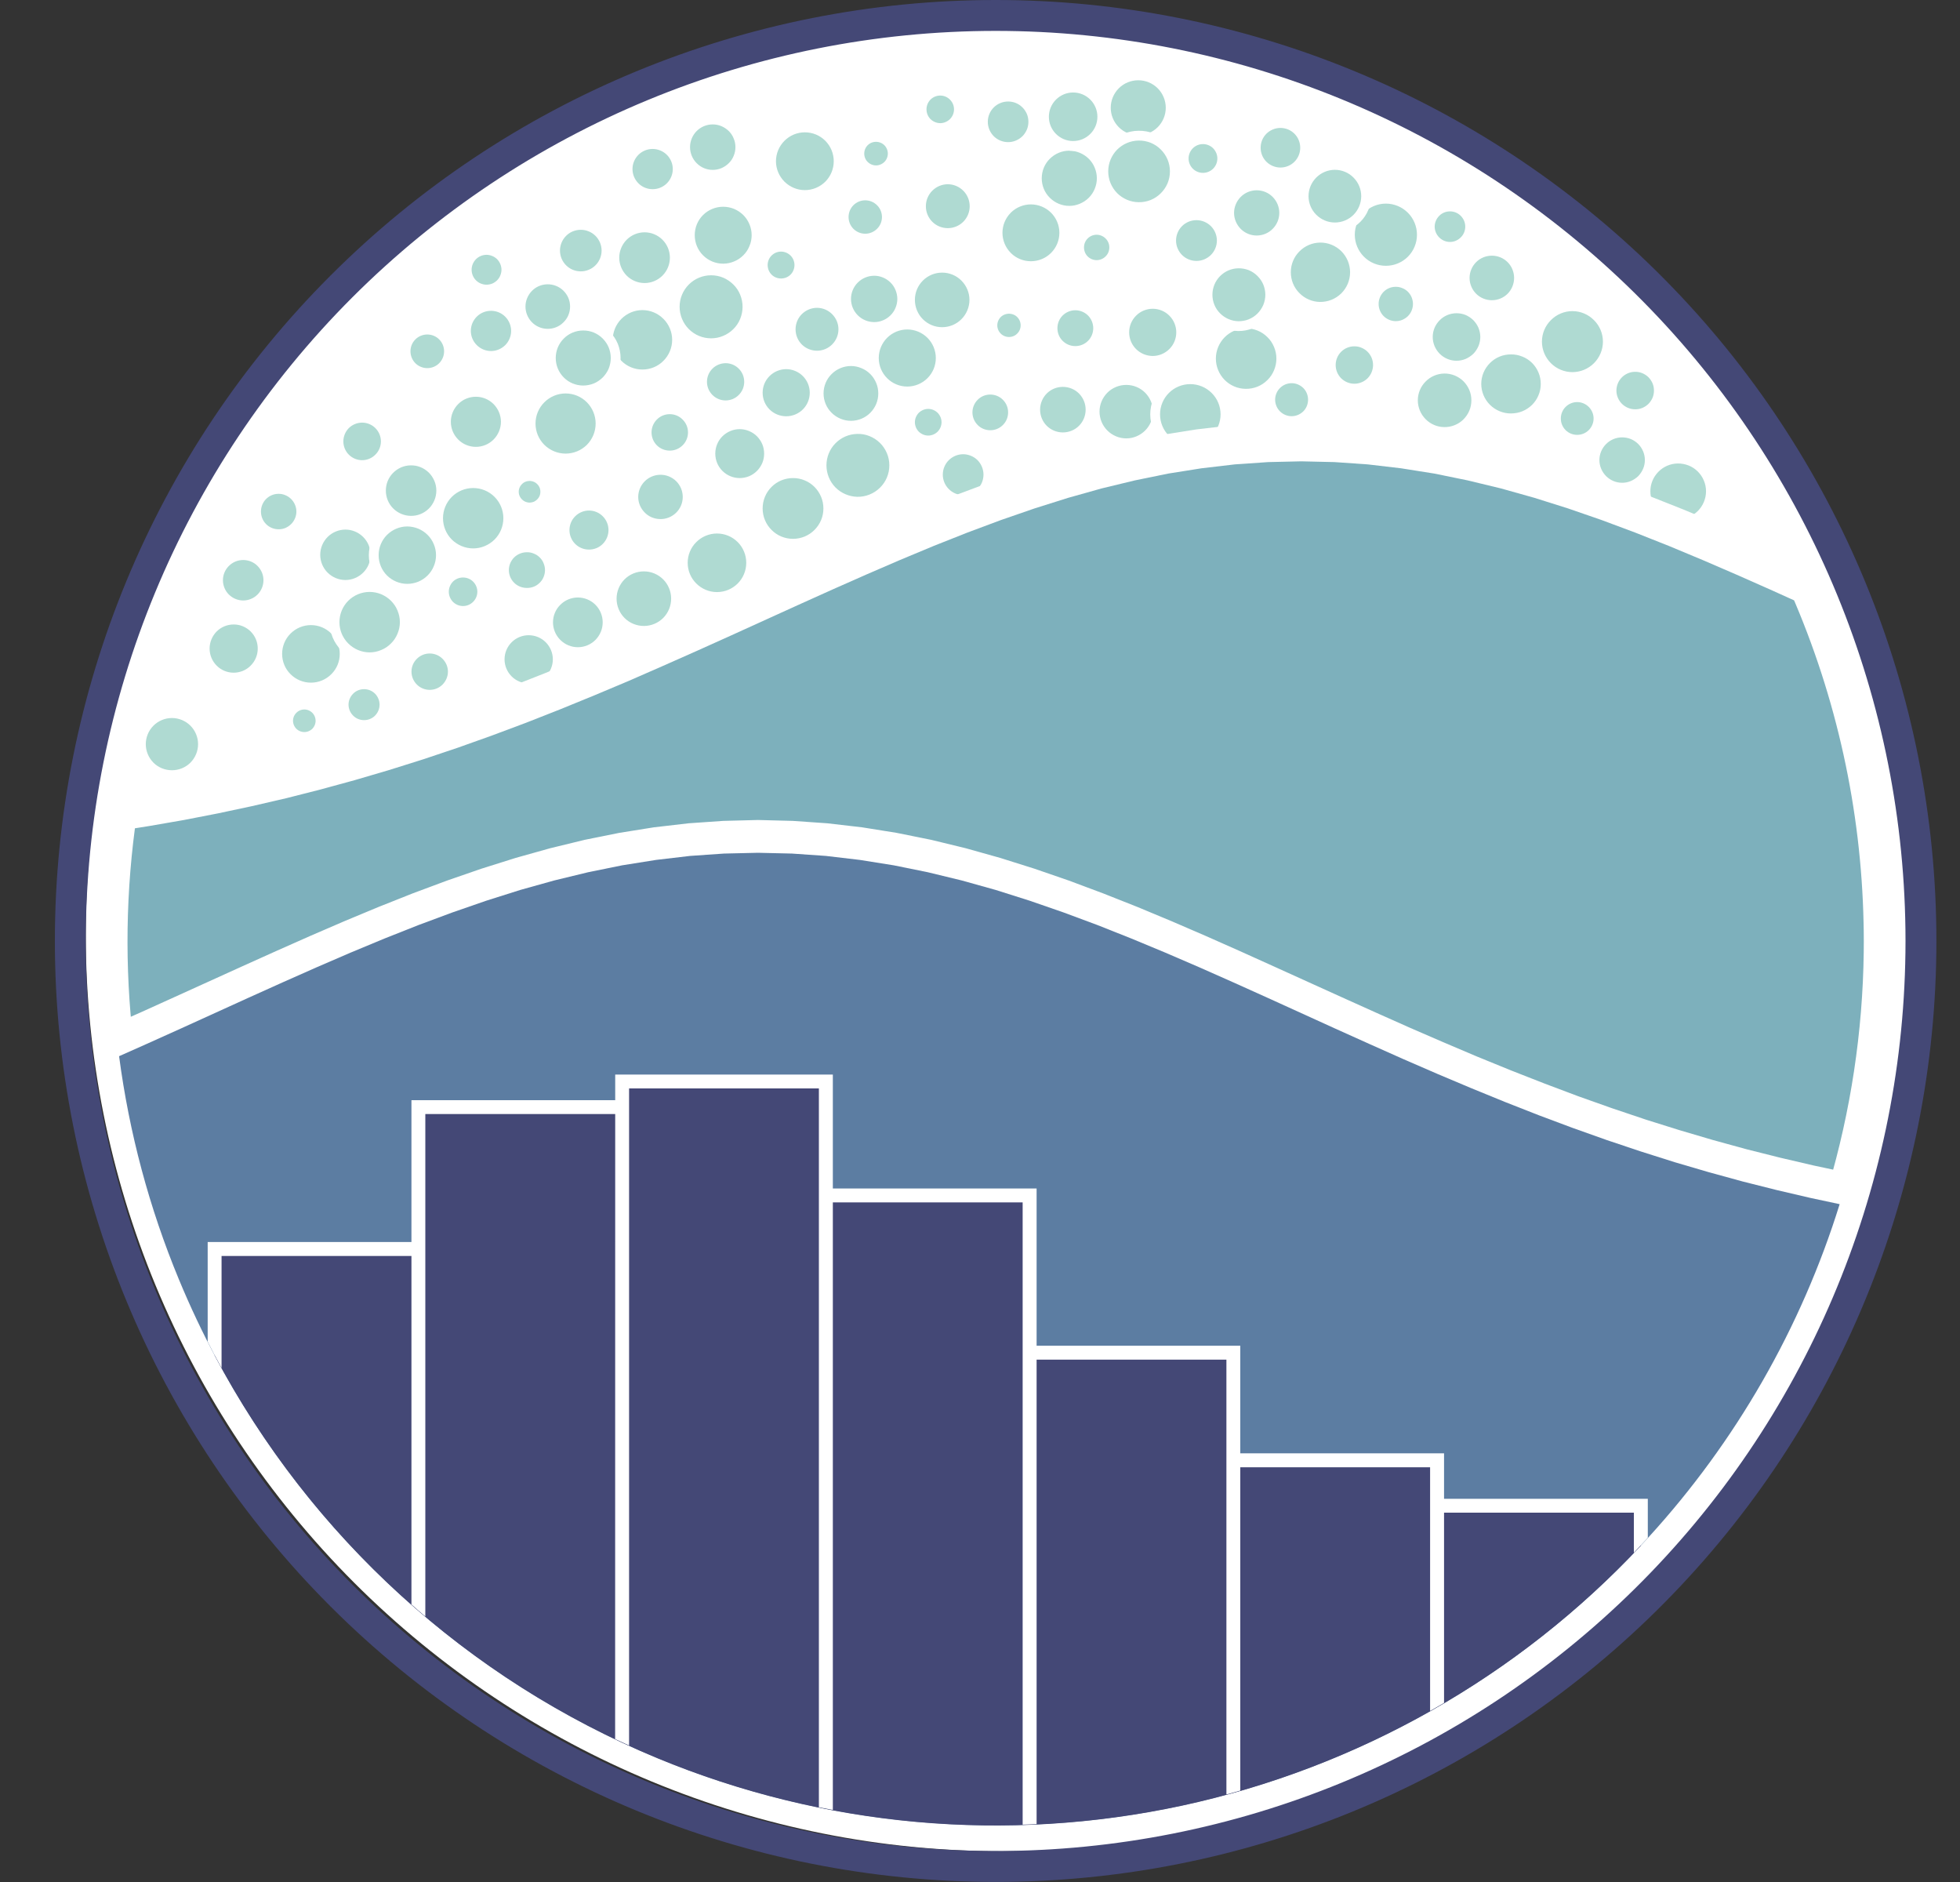
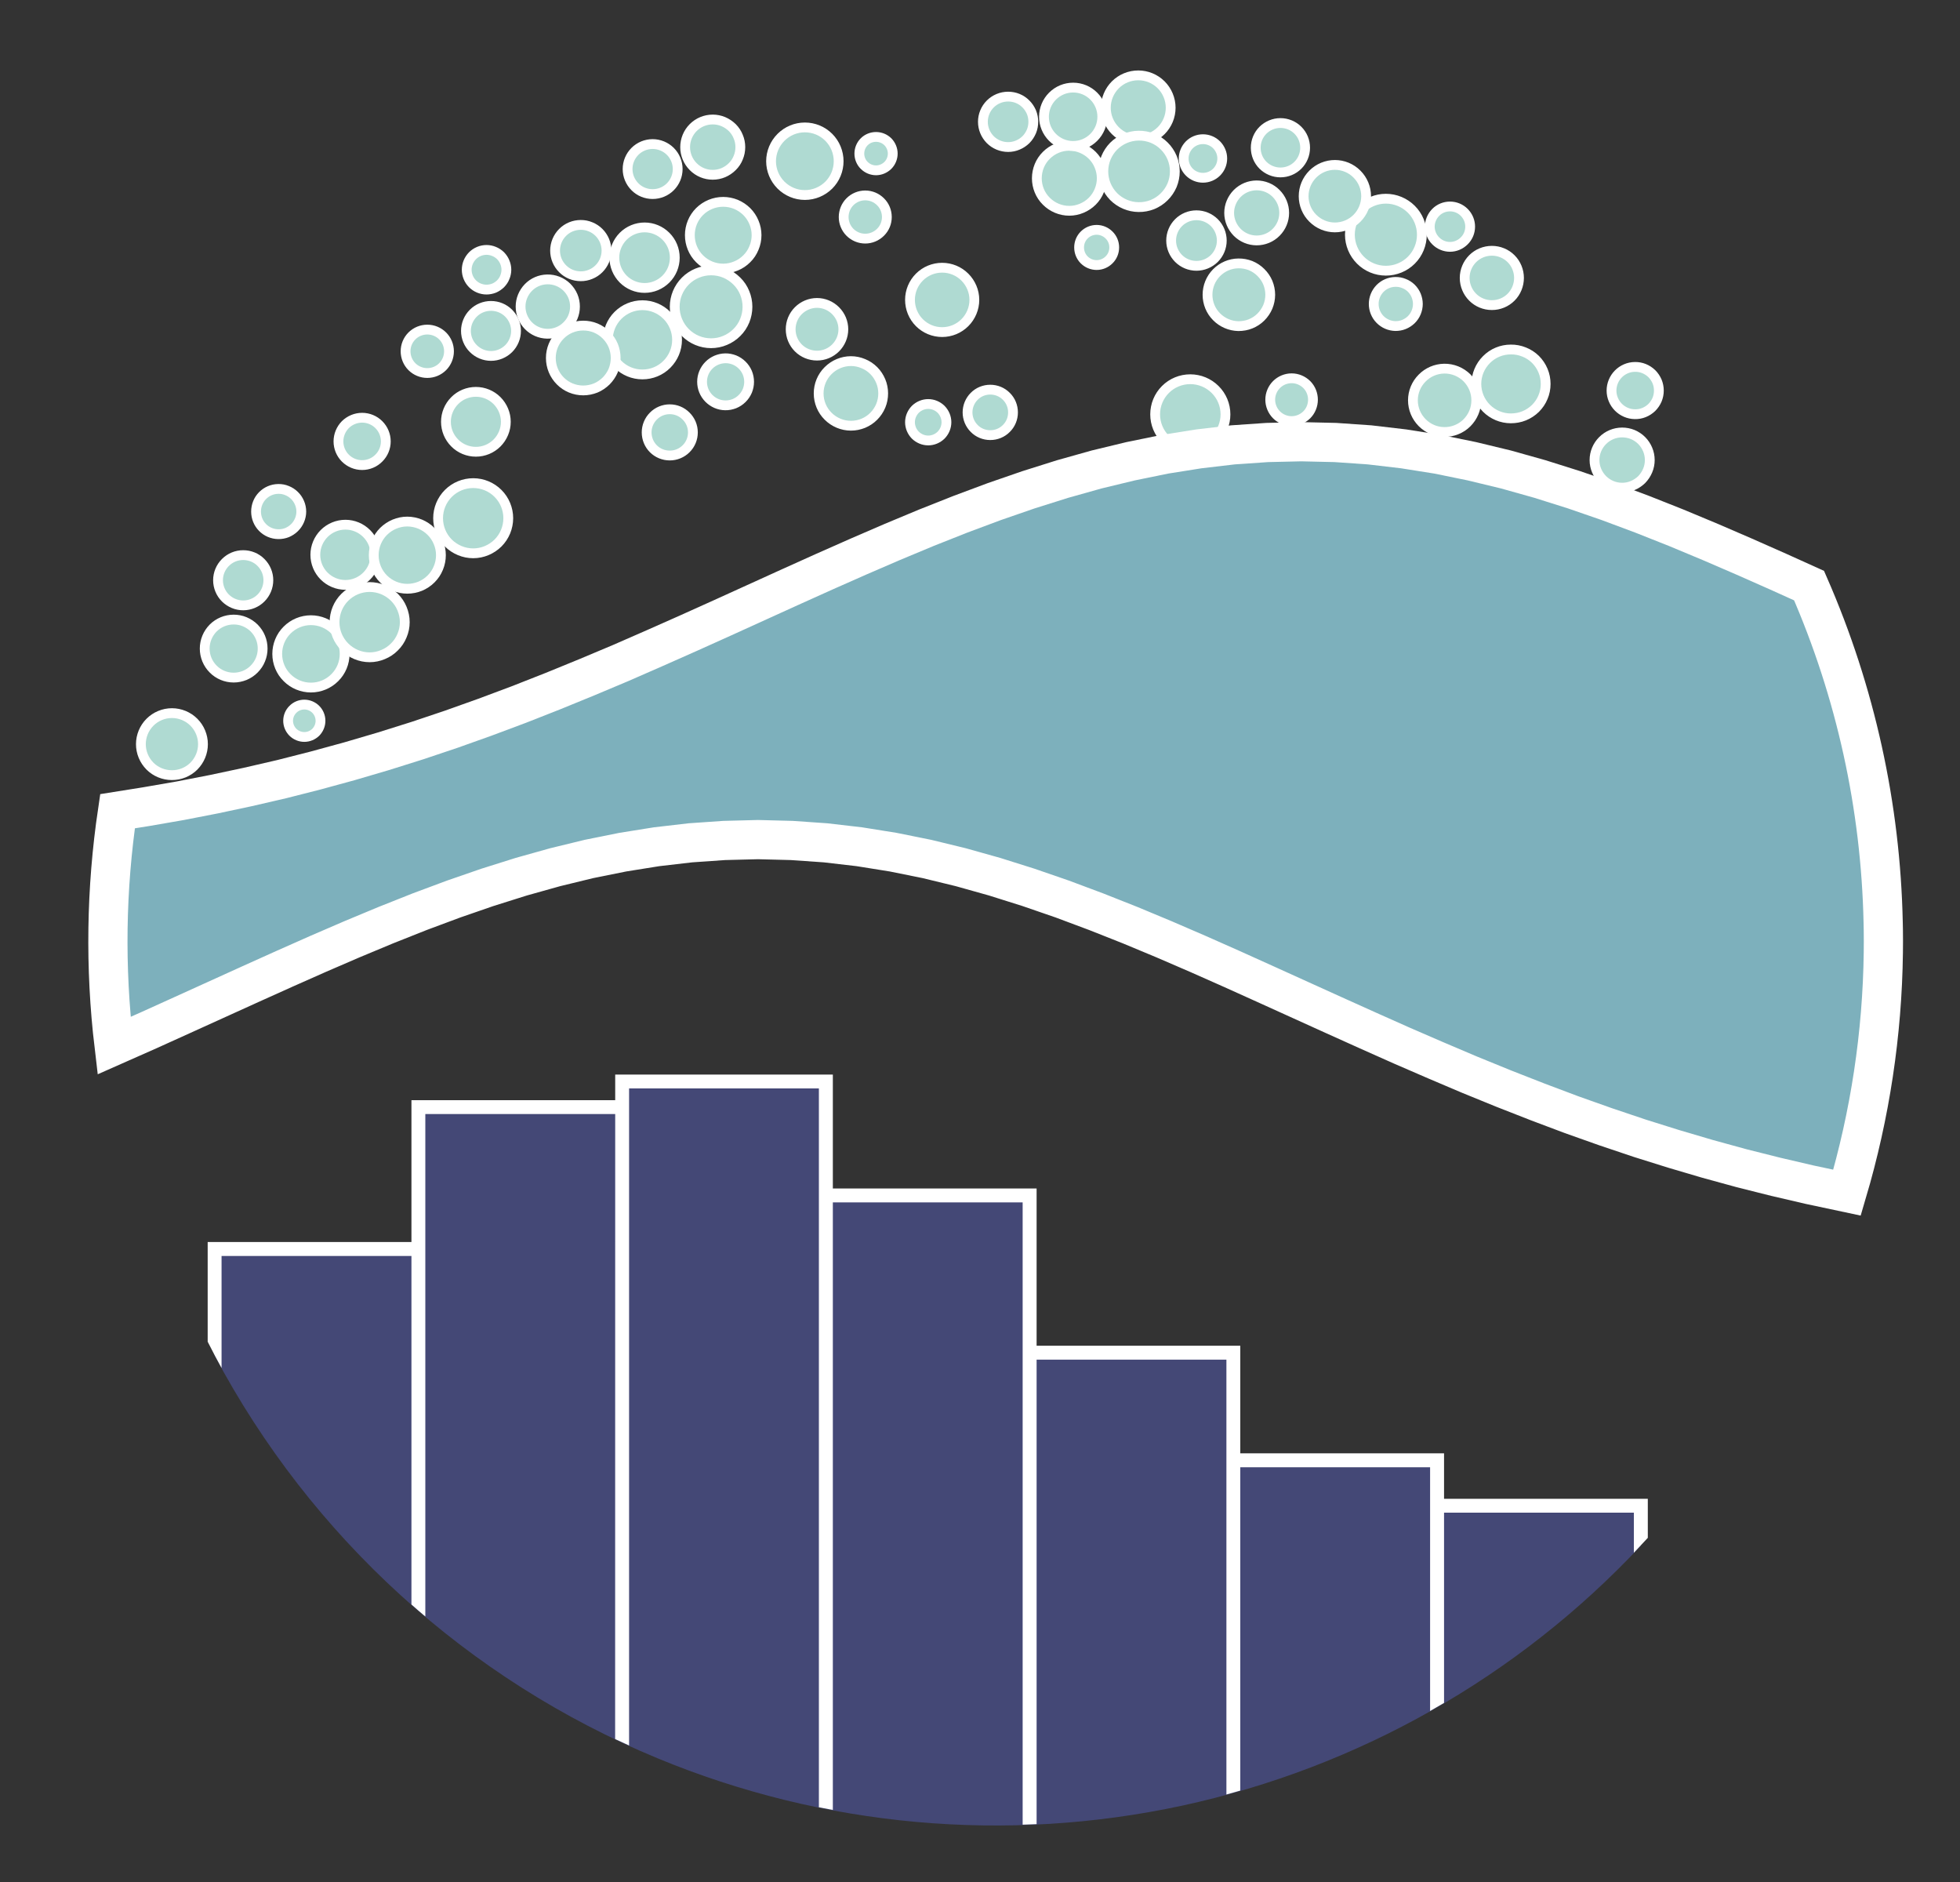
<svg xmlns="http://www.w3.org/2000/svg" width="25" height="24" viewBox="0 0 25 24" fill="none">
  <rect x="0" y="0" width="25" height="24" fill="#333333" stroke="none" />
  <g clip-path="url(#clip0_6773_6719)">
-     <path d="M12.785 0.227C9.684 0.227 6.711 1.458 4.518 3.651C2.326 5.843 1.094 8.817 1.094 11.917C1.094 15.018 2.326 17.991 4.518 20.184C6.711 22.376 9.684 23.608 12.785 23.608C15.859 23.608 18.81 22.396 20.998 20.236C23.186 18.076 24.435 15.14 24.474 12.066L24.475 11.917L24.474 11.769C24.435 8.694 23.186 5.759 20.998 3.598C18.81 1.438 15.859 0.227 12.785 0.227Z" fill="white" />
-     <path d="M10.115 6.934C10.174 6.934 10.233 6.922 10.287 6.9C10.342 6.877 10.392 6.844 10.433 6.802C10.475 6.76 10.508 6.711 10.531 6.656C10.554 6.602 10.565 6.543 10.565 6.484C10.565 6.425 10.554 6.366 10.531 6.312C10.508 6.257 10.475 6.207 10.433 6.165C10.392 6.124 10.342 6.09 10.287 6.068C10.233 6.045 10.174 6.034 10.115 6.034C9.995 6.034 9.881 6.081 9.797 6.165C9.712 6.25 9.665 6.364 9.665 6.484C9.665 6.603 9.712 6.718 9.797 6.802C9.881 6.887 9.995 6.934 10.115 6.934ZM9.145 7.613C9.261 7.613 9.372 7.567 9.454 7.485C9.535 7.404 9.581 7.293 9.581 7.177C9.581 7.061 9.535 6.95 9.454 6.869C9.372 6.787 9.261 6.741 9.145 6.741C9.03 6.741 8.919 6.787 8.837 6.869C8.755 6.95 8.709 7.061 8.709 7.177C8.709 7.293 8.755 7.404 8.837 7.485C8.919 7.567 9.03 7.613 9.145 7.613ZM8.213 8.045C8.321 8.045 8.426 8.002 8.503 7.925C8.58 7.848 8.623 7.743 8.623 7.634C8.623 7.526 8.58 7.421 8.503 7.344C8.426 7.267 8.321 7.224 8.213 7.224C8.104 7.224 7.999 7.267 7.922 7.344C7.845 7.421 7.802 7.526 7.802 7.634C7.802 7.743 7.845 7.848 7.922 7.925C7.999 8.002 8.104 8.045 8.213 8.045ZM10.933 6.398C10.995 6.399 11.056 6.388 11.113 6.365C11.171 6.342 11.223 6.308 11.267 6.265C11.311 6.222 11.346 6.171 11.37 6.114C11.394 6.057 11.406 5.996 11.406 5.934C11.406 5.872 11.394 5.811 11.37 5.755C11.346 5.698 11.311 5.646 11.267 5.603C11.223 5.56 11.171 5.526 11.113 5.503C11.056 5.48 10.995 5.469 10.933 5.471C10.812 5.473 10.696 5.523 10.611 5.61C10.526 5.696 10.479 5.813 10.479 5.934C10.479 6.055 10.526 6.172 10.611 6.259C10.696 6.345 10.812 6.395 10.933 6.398ZM7.513 7.071C7.595 7.071 7.675 7.039 7.733 6.98C7.791 6.922 7.824 6.842 7.824 6.76C7.824 6.677 7.791 6.598 7.733 6.54C7.675 6.481 7.595 6.448 7.513 6.448C7.43 6.448 7.351 6.481 7.292 6.54C7.234 6.598 7.201 6.677 7.201 6.76C7.201 6.842 7.234 6.922 7.292 6.98C7.351 7.039 7.43 7.071 7.513 7.071ZM6.743 8.778C6.842 8.778 6.936 8.739 7.005 8.67C7.075 8.6 7.114 8.506 7.114 8.408C7.114 8.31 7.075 8.216 7.005 8.146C6.936 8.077 6.842 8.038 6.743 8.038C6.645 8.038 6.551 8.077 6.482 8.146C6.412 8.216 6.373 8.31 6.373 8.408C6.373 8.506 6.412 8.6 6.482 8.67C6.551 8.739 6.645 8.778 6.743 8.778ZM7.214 5.847C7.333 5.847 7.446 5.8 7.53 5.717C7.613 5.633 7.66 5.52 7.66 5.401C7.66 5.283 7.613 5.17 7.53 5.086C7.446 5.002 7.333 4.955 7.214 4.955C7.096 4.955 6.983 5.002 6.899 5.086C6.815 5.17 6.768 5.283 6.768 5.401C6.768 5.52 6.815 5.633 6.899 5.717C6.983 5.8 7.096 5.847 7.214 5.847ZM8.418 6.682C8.464 6.683 8.509 6.675 8.552 6.658C8.595 6.641 8.634 6.616 8.667 6.584C8.7 6.552 8.726 6.513 8.744 6.471C8.762 6.429 8.771 6.383 8.771 6.337C8.771 6.291 8.762 6.246 8.744 6.203C8.726 6.161 8.7 6.122 8.667 6.09C8.634 6.058 8.595 6.033 8.552 6.016C8.509 5.999 8.464 5.991 8.418 5.992C8.327 5.994 8.241 6.031 8.178 6.095C8.114 6.16 8.078 6.247 8.078 6.337C8.078 6.428 8.114 6.514 8.178 6.579C8.241 6.644 8.327 6.68 8.418 6.682ZM14.366 5.653C14.473 5.653 14.575 5.61 14.651 5.534C14.726 5.459 14.769 5.356 14.769 5.249C14.769 5.142 14.726 5.04 14.651 4.964C14.575 4.888 14.473 4.846 14.366 4.846C14.259 4.846 14.156 4.888 14.08 4.964C14.005 5.04 13.962 5.142 13.962 5.249C13.962 5.356 14.005 5.459 14.08 5.534C14.156 5.61 14.259 5.653 14.366 5.653ZM5.906 7.791C5.971 7.791 6.033 7.765 6.079 7.719C6.125 7.673 6.151 7.611 6.151 7.546C6.151 7.481 6.125 7.419 6.079 7.373C6.033 7.327 5.971 7.302 5.906 7.302C5.841 7.302 5.779 7.327 5.733 7.373C5.688 7.419 5.662 7.481 5.662 7.546C5.662 7.611 5.688 7.673 5.733 7.719C5.779 7.765 5.841 7.791 5.906 7.791ZM6.719 7.56C6.757 7.561 6.795 7.554 6.831 7.54C6.867 7.526 6.9 7.504 6.927 7.477C6.955 7.45 6.977 7.418 6.991 7.383C7.006 7.347 7.014 7.309 7.014 7.27C7.014 7.232 7.006 7.194 6.991 7.158C6.977 7.122 6.955 7.09 6.927 7.063C6.9 7.036 6.867 7.015 6.831 7.001C6.795 6.986 6.757 6.979 6.719 6.98C6.642 6.98 6.568 7.011 6.513 7.065C6.459 7.12 6.428 7.193 6.428 7.27C6.428 7.347 6.459 7.421 6.513 7.475C6.568 7.53 6.642 7.56 6.719 7.56ZM5.237 6.641C5.288 6.642 5.339 6.633 5.386 6.614C5.434 6.595 5.477 6.566 5.513 6.531C5.55 6.495 5.578 6.452 5.598 6.405C5.618 6.358 5.628 6.307 5.628 6.256C5.628 6.205 5.618 6.155 5.598 6.108C5.578 6.061 5.55 6.018 5.513 5.982C5.477 5.947 5.434 5.918 5.386 5.899C5.339 5.88 5.288 5.871 5.237 5.872C5.136 5.873 5.04 5.915 4.969 5.987C4.898 6.059 4.859 6.155 4.859 6.256C4.859 6.357 4.898 6.454 4.969 6.526C5.04 6.598 5.136 6.639 5.237 6.641ZM6.751 6.472C6.777 6.472 6.804 6.467 6.829 6.458C6.853 6.448 6.876 6.433 6.895 6.414C6.914 6.396 6.929 6.373 6.94 6.349C6.95 6.324 6.955 6.298 6.955 6.271C6.955 6.244 6.95 6.218 6.94 6.193C6.929 6.169 6.914 6.146 6.895 6.128C6.876 6.109 6.853 6.094 6.829 6.085C6.804 6.075 6.777 6.07 6.751 6.071C6.698 6.072 6.648 6.093 6.612 6.131C6.575 6.168 6.554 6.219 6.554 6.271C6.554 6.324 6.575 6.374 6.612 6.411C6.648 6.449 6.698 6.47 6.751 6.472ZM9.435 6.159C9.484 6.159 9.533 6.149 9.578 6.131C9.624 6.112 9.665 6.084 9.7 6.049C9.734 6.015 9.762 5.973 9.781 5.928C9.8 5.883 9.809 5.834 9.809 5.785C9.809 5.736 9.8 5.687 9.781 5.641C9.762 5.596 9.734 5.555 9.7 5.52C9.665 5.485 9.624 5.458 9.578 5.439C9.533 5.42 9.484 5.41 9.435 5.41C9.336 5.41 9.241 5.45 9.17 5.52C9.1 5.59 9.061 5.685 9.061 5.785C9.061 5.884 9.1 5.979 9.17 6.049C9.241 6.12 9.336 6.159 9.435 6.159ZM12.278 6.376C12.321 6.376 12.364 6.369 12.404 6.353C12.444 6.337 12.48 6.313 12.511 6.283C12.541 6.253 12.565 6.217 12.582 6.178C12.598 6.138 12.607 6.096 12.607 6.053C12.607 6.01 12.598 5.967 12.582 5.928C12.565 5.888 12.541 5.852 12.511 5.822C12.48 5.792 12.444 5.769 12.404 5.753C12.364 5.737 12.321 5.729 12.278 5.73C12.194 5.732 12.114 5.767 12.055 5.827C11.996 5.887 11.963 5.968 11.963 6.053C11.963 6.137 11.996 6.218 12.055 6.278C12.114 6.339 12.194 6.374 12.278 6.376ZM12.87 4.36C12.926 4.36 12.98 4.338 13.019 4.298C13.059 4.259 13.081 4.205 13.081 4.149C13.081 4.093 13.059 4.039 13.019 3.999C12.98 3.96 12.926 3.938 12.87 3.938C12.814 3.938 12.76 3.96 12.72 3.999C12.681 4.039 12.658 4.093 12.658 4.149C12.658 4.205 12.681 4.259 12.72 4.298C12.76 4.338 12.814 4.36 12.87 4.36ZM13.557 5.577C13.651 5.577 13.741 5.54 13.807 5.474C13.873 5.408 13.91 5.318 13.91 5.224C13.91 5.13 13.873 5.041 13.807 4.974C13.741 4.908 13.651 4.871 13.557 4.871C13.463 4.871 13.373 4.908 13.307 4.974C13.241 5.041 13.204 5.13 13.204 5.224C13.204 5.318 13.241 5.408 13.307 5.474C13.373 5.54 13.463 5.577 13.557 5.577ZM10.028 5.371C10.124 5.371 10.217 5.333 10.285 5.265C10.353 5.197 10.391 5.105 10.391 5.008C10.391 4.912 10.353 4.82 10.285 4.752C10.217 4.684 10.124 4.645 10.028 4.645C9.932 4.645 9.839 4.684 9.771 4.752C9.703 4.82 9.665 4.912 9.665 5.008C9.665 5.105 9.703 5.197 9.771 5.265C9.839 5.333 9.932 5.371 10.028 5.371ZM5.481 8.86C5.559 8.86 5.634 8.829 5.689 8.774C5.744 8.718 5.776 8.643 5.776 8.565C5.776 8.487 5.744 8.412 5.689 8.357C5.634 8.302 5.559 8.271 5.481 8.271C5.403 8.271 5.328 8.302 5.273 8.357C5.217 8.412 5.186 8.487 5.186 8.565C5.186 8.643 5.217 8.718 5.273 8.774C5.328 8.829 5.403 8.86 5.481 8.86Z" fill="#AFDAD2" stroke="white" stroke-width="0.125" />
    <path d="M15.182 5.733C15.301 5.733 15.415 5.685 15.499 5.601C15.584 5.517 15.631 5.403 15.631 5.284C15.631 5.165 15.584 5.051 15.499 4.967C15.415 4.883 15.301 4.836 15.182 4.836C15.063 4.836 14.949 4.883 14.865 4.967C14.781 5.051 14.734 5.165 14.734 5.284C14.734 5.403 14.781 5.517 14.865 5.601C14.949 5.685 15.063 5.733 15.182 5.733ZM10.854 5.429C10.908 5.429 10.961 5.418 11.011 5.398C11.061 5.377 11.107 5.347 11.145 5.308C11.183 5.27 11.213 5.225 11.234 5.175C11.255 5.125 11.265 5.071 11.265 5.017C11.265 4.963 11.255 4.91 11.234 4.86C11.213 4.81 11.183 4.764 11.145 4.726C11.107 4.688 11.061 4.657 11.011 4.637C10.961 4.616 10.908 4.605 10.854 4.605C10.745 4.605 10.64 4.649 10.563 4.726C10.485 4.803 10.442 4.908 10.442 5.017C10.442 5.126 10.485 5.231 10.563 5.308C10.64 5.385 10.745 5.429 10.854 5.429ZM6.07 5.761C6.171 5.761 6.268 5.721 6.34 5.649C6.411 5.577 6.452 5.48 6.452 5.379C6.452 5.278 6.411 5.181 6.34 5.109C6.268 5.037 6.171 4.997 6.07 4.997C5.969 4.997 5.871 5.037 5.8 5.109C5.728 5.181 5.688 5.278 5.688 5.379C5.688 5.48 5.728 5.577 5.8 5.649C5.871 5.721 5.969 5.761 6.07 5.761ZM8.194 4.775C8.311 4.775 8.424 4.729 8.506 4.646C8.589 4.563 8.636 4.451 8.636 4.334C8.636 4.217 8.589 4.104 8.506 4.022C8.424 3.939 8.311 3.892 8.194 3.892C8.077 3.892 7.965 3.939 7.882 4.022C7.8 4.104 7.753 4.217 7.753 4.334C7.753 4.451 7.8 4.563 7.882 4.646C7.965 4.729 8.077 4.775 8.194 4.775ZM16.475 5.37C16.547 5.37 16.616 5.341 16.668 5.29C16.719 5.239 16.747 5.169 16.747 5.097C16.747 5.025 16.719 4.955 16.668 4.904C16.616 4.853 16.547 4.824 16.475 4.824C16.403 4.824 16.333 4.853 16.282 4.904C16.231 4.955 16.202 5.025 16.202 5.097C16.202 5.169 16.231 5.239 16.282 5.29C16.333 5.341 16.403 5.37 16.475 5.37ZM6.979 4.256C7.025 4.257 7.071 4.249 7.114 4.232C7.157 4.215 7.196 4.19 7.229 4.157C7.262 4.125 7.289 4.087 7.307 4.044C7.325 4.001 7.334 3.956 7.334 3.909C7.334 3.863 7.325 3.817 7.307 3.775C7.289 3.732 7.262 3.694 7.229 3.661C7.196 3.629 7.157 3.604 7.114 3.587C7.071 3.57 7.025 3.562 6.979 3.563C6.888 3.565 6.802 3.602 6.739 3.667C6.676 3.732 6.64 3.819 6.64 3.909C6.64 4 6.676 4.087 6.739 4.152C6.802 4.217 6.888 4.254 6.979 4.256ZM8.543 5.809C8.621 5.809 8.696 5.778 8.751 5.723C8.807 5.668 8.838 5.593 8.838 5.514C8.838 5.436 8.807 5.361 8.751 5.306C8.696 5.25 8.621 5.219 8.543 5.219C8.464 5.219 8.389 5.25 8.334 5.306C8.279 5.361 8.248 5.436 8.248 5.514C8.248 5.593 8.279 5.668 8.334 5.723C8.389 5.778 8.464 5.809 8.543 5.809ZM9.25 5.169C9.29 5.17 9.329 5.162 9.366 5.148C9.403 5.133 9.437 5.111 9.465 5.083C9.494 5.055 9.516 5.022 9.532 4.985C9.547 4.948 9.555 4.909 9.555 4.869C9.555 4.829 9.547 4.79 9.532 4.753C9.516 4.716 9.494 4.683 9.465 4.655C9.437 4.627 9.403 4.605 9.366 4.59C9.329 4.576 9.29 4.568 9.25 4.569C9.171 4.571 9.096 4.603 9.041 4.659C8.986 4.715 8.955 4.79 8.955 4.869C8.955 4.948 8.986 5.023 9.041 5.079C9.096 5.135 9.171 5.168 9.25 5.169ZM4.619 5.931C4.699 5.931 4.776 5.899 4.832 5.842C4.889 5.786 4.921 5.709 4.921 5.629C4.921 5.549 4.889 5.472 4.832 5.415C4.776 5.359 4.699 5.327 4.619 5.327C4.539 5.327 4.462 5.359 4.405 5.415C4.349 5.472 4.317 5.549 4.317 5.629C4.317 5.709 4.349 5.786 4.405 5.842C4.462 5.899 4.539 5.931 4.619 5.931ZM5.45 4.757C5.524 4.757 5.594 4.728 5.646 4.676C5.698 4.624 5.727 4.553 5.727 4.48C5.727 4.406 5.698 4.336 5.646 4.284C5.594 4.232 5.524 4.203 5.45 4.203C5.377 4.203 5.306 4.232 5.254 4.284C5.202 4.336 5.173 4.406 5.173 4.48C5.173 4.553 5.202 4.624 5.254 4.676C5.306 4.728 5.377 4.757 5.45 4.757ZM11.84 5.617C11.901 5.617 11.96 5.592 12.004 5.549C12.047 5.505 12.072 5.446 12.072 5.384C12.072 5.323 12.047 5.264 12.004 5.22C11.96 5.177 11.901 5.152 11.84 5.152C11.778 5.152 11.719 5.177 11.675 5.22C11.632 5.264 11.607 5.323 11.607 5.384C11.607 5.446 11.632 5.505 11.675 5.549C11.719 5.592 11.778 5.617 11.84 5.617ZM4.406 7.459C4.508 7.459 4.605 7.418 4.677 7.346C4.749 7.275 4.789 7.177 4.789 7.075C4.789 6.973 4.749 6.876 4.677 6.804C4.605 6.732 4.508 6.691 4.406 6.691C4.304 6.691 4.206 6.732 4.134 6.804C4.063 6.876 4.022 6.973 4.022 7.075C4.022 7.177 4.063 7.275 4.134 7.346C4.206 7.418 4.304 7.459 4.406 7.459ZM3.549 6.812C3.587 6.813 3.625 6.806 3.661 6.792C3.696 6.777 3.729 6.756 3.756 6.729C3.784 6.702 3.805 6.67 3.82 6.635C3.835 6.6 3.843 6.562 3.843 6.524C3.843 6.485 3.835 6.447 3.82 6.412C3.805 6.377 3.784 6.345 3.756 6.318C3.729 6.291 3.696 6.27 3.661 6.256C3.625 6.241 3.587 6.234 3.549 6.235C3.473 6.236 3.401 6.267 3.348 6.321C3.295 6.375 3.266 6.448 3.266 6.524C3.266 6.599 3.295 6.672 3.348 6.726C3.401 6.78 3.473 6.811 3.549 6.812ZM12.631 5.549C12.708 5.549 12.782 5.519 12.836 5.464C12.891 5.41 12.921 5.336 12.921 5.259C12.921 5.182 12.891 5.108 12.836 5.054C12.782 4.999 12.708 4.969 12.631 4.969C12.554 4.969 12.48 4.999 12.426 5.054C12.372 5.108 12.341 5.182 12.341 5.259C12.341 5.336 12.372 5.41 12.426 5.464C12.48 5.519 12.554 5.549 12.631 5.549ZM6.036 7.056C6.154 7.056 6.268 7.008 6.352 6.925C6.436 6.841 6.483 6.727 6.483 6.608C6.483 6.49 6.436 6.376 6.352 6.292C6.268 6.208 6.154 6.161 6.036 6.161C5.917 6.161 5.803 6.208 5.719 6.292C5.635 6.376 5.588 6.49 5.588 6.608C5.588 6.727 5.635 6.841 5.719 6.925C5.803 7.008 5.917 7.056 6.036 7.056Z" fill="#AFDAD2" stroke="white" stroke-width="0.125" />
-     <path d="M15.888 5.021C15.948 5.022 16.007 5.011 16.062 4.989C16.117 4.967 16.167 4.934 16.209 4.892C16.252 4.851 16.285 4.801 16.308 4.746C16.331 4.691 16.343 4.632 16.343 4.573C16.343 4.513 16.331 4.455 16.308 4.4C16.285 4.345 16.252 4.295 16.209 4.254C16.167 4.212 16.117 4.179 16.062 4.157C16.007 4.135 15.948 4.124 15.888 4.125C15.77 4.126 15.658 4.174 15.575 4.258C15.493 4.342 15.446 4.455 15.446 4.573C15.446 4.691 15.493 4.804 15.575 4.888C15.658 4.972 15.77 5.02 15.888 5.021ZM4.644 9.246C4.713 9.246 4.779 9.219 4.828 9.17C4.876 9.121 4.904 9.055 4.904 8.986C4.904 8.917 4.876 8.851 4.828 8.802C4.779 8.753 4.713 8.726 4.644 8.726C4.575 8.726 4.508 8.753 4.46 8.802C4.411 8.851 4.383 8.917 4.383 8.986C4.383 9.055 4.411 9.121 4.46 9.17C4.508 9.219 4.575 9.246 4.644 9.246ZM11.144 4.17C11.192 4.171 11.239 4.162 11.283 4.144C11.327 4.127 11.367 4.1 11.401 4.067C11.435 4.034 11.462 3.994 11.48 3.95C11.498 3.907 11.508 3.86 11.508 3.812C11.508 3.765 11.498 3.718 11.48 3.674C11.462 3.63 11.435 3.59 11.401 3.557C11.367 3.524 11.327 3.497 11.283 3.48C11.239 3.462 11.192 3.453 11.144 3.454C11.05 3.456 10.961 3.494 10.895 3.561C10.829 3.628 10.792 3.718 10.792 3.812C10.792 3.906 10.829 3.996 10.895 4.063C10.961 4.13 11.05 4.168 11.144 4.17ZM18.578 4.663C18.626 4.663 18.674 4.653 18.718 4.635C18.762 4.616 18.802 4.589 18.837 4.556C18.87 4.522 18.897 4.481 18.916 4.437C18.934 4.393 18.944 4.345 18.944 4.297C18.944 4.249 18.934 4.202 18.916 4.157C18.897 4.113 18.87 4.073 18.837 4.039C18.802 4.005 18.762 3.978 18.718 3.959C18.674 3.941 18.626 3.932 18.578 3.932C18.481 3.932 18.388 3.97 18.32 4.039C18.251 4.107 18.212 4.2 18.212 4.297C18.212 4.394 18.251 4.487 18.32 4.556C18.388 4.624 18.481 4.663 18.578 4.663ZM13.716 4.476C13.793 4.476 13.867 4.446 13.922 4.391C13.976 4.337 14.007 4.263 14.007 4.185C14.007 4.108 13.976 4.034 13.922 3.979C13.867 3.925 13.793 3.894 13.716 3.894C13.639 3.894 13.565 3.925 13.51 3.979C13.455 4.034 13.425 4.108 13.425 4.185C13.425 4.263 13.455 4.337 13.51 4.391C13.565 4.446 13.639 4.476 13.716 4.476ZM7.371 8.316C7.471 8.316 7.568 8.276 7.639 8.205C7.71 8.133 7.75 8.037 7.75 7.936C7.75 7.836 7.71 7.739 7.639 7.668C7.568 7.597 7.471 7.557 7.371 7.557C7.27 7.557 7.174 7.597 7.103 7.668C7.031 7.739 6.991 7.836 6.991 7.936C6.991 8.037 7.031 8.133 7.103 8.205C7.174 8.276 7.27 8.316 7.371 8.316ZM14.703 4.602C14.799 4.602 14.892 4.563 14.96 4.495C15.028 4.427 15.066 4.335 15.066 4.238C15.066 4.142 15.028 4.05 14.96 3.982C14.892 3.913 14.799 3.875 14.703 3.875C14.607 3.875 14.514 3.913 14.446 3.982C14.378 4.05 14.34 4.142 14.34 4.238C14.34 4.335 14.378 4.427 14.446 4.495C14.514 4.563 14.607 4.602 14.703 4.602ZM17.275 4.956C17.315 4.956 17.354 4.948 17.39 4.933C17.427 4.918 17.46 4.896 17.488 4.868C17.516 4.84 17.538 4.806 17.553 4.77C17.568 4.733 17.576 4.694 17.576 4.655C17.576 4.615 17.568 4.576 17.553 4.539C17.538 4.503 17.516 4.47 17.488 4.442C17.46 4.414 17.427 4.392 17.39 4.377C17.354 4.361 17.315 4.354 17.275 4.354C17.195 4.354 17.119 4.385 17.062 4.442C17.006 4.498 16.974 4.575 16.974 4.655C16.974 4.735 17.006 4.811 17.062 4.868C17.119 4.924 17.195 4.956 17.275 4.956ZM20.117 5.608C20.189 5.608 20.258 5.58 20.309 5.529C20.36 5.478 20.389 5.409 20.389 5.337C20.389 5.265 20.36 5.196 20.309 5.145C20.258 5.094 20.189 5.065 20.117 5.065C20.045 5.065 19.976 5.094 19.925 5.145C19.874 5.196 19.846 5.265 19.846 5.337C19.846 5.409 19.874 5.478 19.925 5.529C19.976 5.58 20.045 5.608 20.117 5.608ZM9.962 3.614C10.024 3.614 10.084 3.59 10.128 3.546C10.172 3.502 10.196 3.442 10.196 3.38C10.196 3.318 10.172 3.259 10.128 3.215C10.084 3.171 10.024 3.146 9.962 3.146C9.9 3.146 9.841 3.171 9.797 3.215C9.753 3.259 9.729 3.318 9.729 3.38C9.729 3.442 9.753 3.502 9.797 3.546C9.841 3.59 9.9 3.614 9.962 3.614ZM12.089 2.972C12.18 2.972 12.267 2.936 12.331 2.872C12.395 2.808 12.431 2.721 12.431 2.63C12.431 2.539 12.395 2.452 12.331 2.388C12.267 2.324 12.18 2.287 12.089 2.287C11.998 2.287 11.911 2.324 11.847 2.388C11.783 2.452 11.747 2.539 11.747 2.63C11.747 2.721 11.783 2.808 11.847 2.872C11.911 2.936 11.998 2.972 12.089 2.972ZM20.056 4.808C20.176 4.808 20.291 4.76 20.375 4.676C20.46 4.591 20.508 4.476 20.508 4.357C20.508 4.237 20.46 4.122 20.375 4.038C20.291 3.953 20.176 3.905 20.056 3.905C19.937 3.905 19.822 3.953 19.738 4.038C19.653 4.122 19.605 4.237 19.605 4.357C19.605 4.476 19.653 4.591 19.738 4.676C19.822 4.76 19.937 4.808 20.056 4.808ZM11.572 4.992C11.685 4.992 11.794 4.947 11.874 4.867C11.954 4.787 11.999 4.679 11.999 4.566C11.999 4.453 11.954 4.344 11.874 4.264C11.794 4.184 11.685 4.139 11.572 4.139C11.459 4.139 11.351 4.184 11.271 4.264C11.191 4.344 11.146 4.453 11.146 4.566C11.146 4.679 11.191 4.787 11.271 4.867C11.351 4.947 11.459 4.992 11.572 4.992V4.992ZM13.149 3.394C13.262 3.394 13.37 3.35 13.45 3.27C13.53 3.19 13.575 3.082 13.575 2.969C13.575 2.856 13.53 2.748 13.45 2.668C13.37 2.589 13.262 2.544 13.149 2.544C13.037 2.544 12.928 2.589 12.849 2.668C12.769 2.748 12.724 2.856 12.724 2.969C12.724 3.082 12.769 3.19 12.849 3.27C12.928 3.35 13.037 3.394 13.149 3.394ZM16.836 3.913C16.894 3.913 16.952 3.903 17.007 3.881C17.061 3.859 17.11 3.827 17.152 3.786C17.193 3.745 17.226 3.696 17.249 3.642C17.271 3.588 17.283 3.53 17.283 3.472C17.283 3.414 17.271 3.356 17.249 3.302C17.226 3.248 17.193 3.199 17.152 3.158C17.11 3.117 17.061 3.085 17.007 3.063C16.952 3.041 16.894 3.03 16.836 3.031C16.72 3.033 16.61 3.08 16.529 3.163C16.447 3.245 16.402 3.356 16.402 3.472C16.402 3.588 16.447 3.699 16.529 3.781C16.61 3.864 16.72 3.911 16.836 3.913ZM21.397 6.682C21.452 6.683 21.508 6.673 21.559 6.653C21.611 6.632 21.658 6.602 21.698 6.563C21.737 6.524 21.769 6.478 21.79 6.427C21.812 6.375 21.823 6.32 21.823 6.265C21.823 6.209 21.812 6.154 21.79 6.103C21.769 6.052 21.737 6.006 21.698 5.967C21.658 5.928 21.611 5.897 21.559 5.877C21.508 5.857 21.452 5.847 21.397 5.848C21.288 5.85 21.184 5.895 21.108 5.973C21.031 6.051 20.988 6.156 20.988 6.265C20.988 6.374 21.031 6.479 21.108 6.557C21.184 6.635 21.288 6.68 21.397 6.682ZM11.993 1.633C12.056 1.633 12.116 1.607 12.161 1.563C12.206 1.518 12.231 1.458 12.231 1.394C12.231 1.331 12.206 1.271 12.161 1.226C12.116 1.181 12.056 1.156 11.993 1.156C11.93 1.156 11.869 1.181 11.824 1.226C11.78 1.271 11.755 1.331 11.755 1.394C11.755 1.458 11.78 1.518 11.824 1.563C11.869 1.607 11.93 1.633 11.993 1.633Z" fill="#AFDAD2" stroke="white" stroke-width="0.125" />
    <path d="M15.796 4.159C15.849 4.159 15.902 4.15 15.951 4.13C16 4.11 16.045 4.081 16.082 4.044C16.12 4.006 16.15 3.962 16.171 3.913C16.191 3.864 16.202 3.812 16.202 3.759C16.202 3.706 16.191 3.653 16.171 3.604C16.15 3.555 16.12 3.511 16.082 3.474C16.045 3.437 16 3.407 15.951 3.387C15.902 3.368 15.849 3.358 15.796 3.359C15.691 3.36 15.591 3.403 15.517 3.478C15.443 3.553 15.402 3.654 15.402 3.759C15.402 3.864 15.443 3.965 15.517 4.039C15.591 4.114 15.691 4.157 15.796 4.159ZM15.261 3.39C15.346 3.39 15.428 3.356 15.489 3.296C15.55 3.235 15.584 3.153 15.584 3.068C15.584 2.982 15.55 2.9 15.489 2.839C15.428 2.779 15.346 2.745 15.261 2.745C15.175 2.745 15.093 2.779 15.033 2.839C14.972 2.9 14.938 2.982 14.938 3.068C14.938 3.153 14.972 3.235 15.033 3.296C15.093 3.356 15.175 3.39 15.261 3.39ZM13.639 2.688C13.693 2.688 13.747 2.677 13.797 2.656C13.847 2.635 13.893 2.605 13.932 2.566C13.97 2.528 14.001 2.482 14.021 2.432C14.042 2.382 14.053 2.328 14.053 2.274C14.053 2.219 14.042 2.165 14.021 2.115C14.001 2.065 13.97 2.019 13.932 1.981C13.893 1.942 13.847 1.912 13.797 1.891C13.747 1.87 13.693 1.859 13.639 1.859C13.529 1.859 13.424 1.903 13.346 1.981C13.268 2.058 13.225 2.164 13.225 2.274C13.225 2.383 13.268 2.489 13.346 2.566C13.424 2.644 13.529 2.688 13.639 2.688ZM9.07 4.377C9.131 4.377 9.192 4.365 9.248 4.341C9.304 4.318 9.355 4.284 9.398 4.241C9.442 4.198 9.476 4.146 9.499 4.09C9.522 4.034 9.534 3.973 9.534 3.912C9.534 3.851 9.522 3.791 9.499 3.735C9.476 3.678 9.442 3.627 9.398 3.584C9.355 3.541 9.304 3.507 9.248 3.483C9.192 3.46 9.131 3.448 9.07 3.448C8.947 3.448 8.829 3.497 8.742 3.584C8.655 3.671 8.606 3.789 8.606 3.912C8.606 4.035 8.655 4.154 8.742 4.241C8.829 4.328 8.947 4.377 9.07 4.377ZM6.206 3.693C6.239 3.693 6.272 3.686 6.303 3.674C6.333 3.661 6.361 3.642 6.385 3.619C6.408 3.595 6.427 3.568 6.439 3.537C6.452 3.506 6.459 3.473 6.459 3.44C6.459 3.407 6.452 3.374 6.439 3.343C6.427 3.313 6.408 3.285 6.385 3.261C6.361 3.238 6.333 3.219 6.303 3.207C6.272 3.194 6.239 3.187 6.206 3.187C6.139 3.187 6.074 3.214 6.027 3.261C5.98 3.309 5.953 3.373 5.953 3.44C5.953 3.507 5.98 3.572 6.027 3.619C6.074 3.666 6.139 3.693 6.206 3.693ZM7.408 3.523C7.451 3.523 7.493 3.515 7.533 3.498C7.573 3.482 7.609 3.458 7.64 3.427C7.67 3.397 7.694 3.361 7.711 3.321C7.727 3.281 7.736 3.239 7.736 3.196C7.736 3.153 7.727 3.11 7.711 3.07C7.694 3.03 7.67 2.994 7.64 2.964C7.609 2.933 7.573 2.909 7.533 2.893C7.493 2.876 7.451 2.868 7.408 2.868C7.321 2.868 7.237 2.902 7.176 2.964C7.115 3.025 7.08 3.109 7.08 3.196C7.08 3.283 7.115 3.366 7.176 3.427C7.237 3.489 7.321 3.523 7.408 3.523ZM18.42 5.509C18.474 5.51 18.527 5.5 18.577 5.48C18.627 5.46 18.672 5.431 18.71 5.393C18.748 5.355 18.778 5.311 18.799 5.261C18.82 5.212 18.83 5.159 18.83 5.105C18.83 5.052 18.82 4.999 18.799 4.949C18.778 4.9 18.748 4.855 18.71 4.817C18.672 4.78 18.627 4.75 18.577 4.73C18.527 4.71 18.474 4.7 18.42 4.701C18.314 4.703 18.213 4.746 18.139 4.822C18.064 4.897 18.022 4.999 18.022 5.105C18.022 5.211 18.064 5.313 18.139 5.389C18.213 5.464 18.314 5.508 18.42 5.509ZM13.988 3.38C14.047 3.38 14.104 3.356 14.146 3.314C14.189 3.272 14.212 3.215 14.212 3.155C14.212 3.096 14.189 3.039 14.146 2.997C14.104 2.955 14.047 2.931 13.988 2.931C13.928 2.931 13.871 2.955 13.829 2.997C13.787 3.039 13.764 3.096 13.764 3.155C13.764 3.215 13.787 3.272 13.829 3.314C13.871 3.356 13.928 3.38 13.988 3.38ZM9.224 3.425C9.28 3.425 9.335 3.414 9.387 3.392C9.439 3.371 9.485 3.34 9.525 3.3C9.565 3.261 9.596 3.214 9.617 3.162C9.639 3.111 9.65 3.055 9.65 2.999C9.65 2.943 9.639 2.888 9.617 2.836C9.596 2.785 9.565 2.738 9.525 2.698C9.485 2.659 9.439 2.628 9.387 2.606C9.335 2.585 9.28 2.574 9.224 2.574C9.111 2.574 9.003 2.619 8.923 2.698C8.843 2.778 8.799 2.886 8.799 2.999C8.799 3.112 8.843 3.22 8.923 3.3C9.003 3.38 9.111 3.425 9.224 3.425ZM2.981 8.641C3.029 8.641 3.077 8.631 3.122 8.613C3.167 8.594 3.208 8.567 3.242 8.532C3.276 8.498 3.304 8.457 3.322 8.412C3.341 8.367 3.35 8.319 3.35 8.271C3.35 8.222 3.341 8.174 3.322 8.129C3.304 8.084 3.276 8.044 3.242 8.009C3.208 7.975 3.167 7.948 3.122 7.929C3.077 7.91 3.029 7.901 2.981 7.901C2.882 7.901 2.788 7.94 2.719 8.009C2.65 8.079 2.611 8.173 2.611 8.271C2.611 8.369 2.65 8.463 2.719 8.532C2.788 8.602 2.882 8.641 2.981 8.641ZM3.966 8.768C4.08 8.768 4.189 8.723 4.27 8.642C4.351 8.562 4.396 8.453 4.396 8.339C4.396 8.225 4.351 8.115 4.27 8.035C4.189 7.954 4.08 7.909 3.966 7.909C3.852 7.909 3.743 7.954 3.662 8.035C3.581 8.115 3.536 8.225 3.536 8.339C3.536 8.453 3.581 8.562 3.662 8.642C3.743 8.723 3.852 8.768 3.966 8.768ZM7.439 4.979C7.494 4.979 7.547 4.968 7.598 4.948C7.648 4.927 7.693 4.896 7.732 4.858C7.77 4.819 7.801 4.774 7.822 4.724C7.842 4.673 7.853 4.62 7.853 4.565C7.853 4.511 7.842 4.457 7.822 4.407C7.801 4.357 7.77 4.311 7.732 4.273C7.693 4.234 7.648 4.204 7.598 4.183C7.547 4.162 7.494 4.152 7.439 4.152C7.33 4.152 7.224 4.195 7.147 4.273C7.069 4.35 7.026 4.456 7.026 4.565C7.026 4.675 7.069 4.78 7.147 4.858C7.224 4.936 7.33 4.979 7.439 4.979ZM3.102 7.72C3.187 7.72 3.269 7.686 3.329 7.626C3.389 7.566 3.423 7.484 3.423 7.399C3.423 7.314 3.389 7.233 3.329 7.173C3.269 7.112 3.187 7.079 3.102 7.079C3.017 7.079 2.936 7.112 2.875 7.173C2.815 7.233 2.781 7.314 2.781 7.399C2.781 7.484 2.815 7.566 2.875 7.626C2.936 7.686 3.017 7.72 3.102 7.72ZM16.029 3.066C16.122 3.066 16.212 3.029 16.277 2.963C16.343 2.897 16.38 2.808 16.38 2.715C16.38 2.622 16.343 2.533 16.277 2.467C16.212 2.401 16.122 2.364 16.029 2.364C15.936 2.364 15.847 2.401 15.781 2.467C15.716 2.533 15.678 2.622 15.678 2.715C15.678 2.808 15.716 2.897 15.781 2.963C15.847 3.029 15.936 3.066 16.029 3.066ZM6.263 4.539C6.347 4.539 6.428 4.505 6.488 4.446C6.548 4.386 6.582 4.304 6.582 4.22C6.582 4.135 6.548 4.054 6.488 3.994C6.428 3.934 6.347 3.901 6.263 3.901C6.178 3.901 6.097 3.934 6.037 3.994C5.977 4.054 5.943 4.135 5.943 4.22C5.943 4.304 5.977 4.386 6.037 4.445C6.097 4.505 6.178 4.539 6.263 4.539Z" fill="#AFDAD2" stroke="white" stroke-width="0.125" />
    <path d="M4.715 8.382C4.774 8.382 4.832 8.37 4.886 8.347C4.94 8.325 4.99 8.292 5.031 8.25C5.073 8.209 5.106 8.159 5.128 8.105C5.151 8.051 5.163 7.993 5.163 7.934C5.163 7.875 5.151 7.817 5.128 7.762C5.106 7.708 5.073 7.659 5.031 7.617C4.99 7.576 4.94 7.543 4.886 7.52C4.832 7.498 4.774 7.486 4.715 7.486C4.596 7.486 4.482 7.533 4.398 7.617C4.314 7.701 4.267 7.815 4.267 7.934C4.267 8.053 4.314 8.166 4.398 8.25C4.482 8.334 4.596 8.382 4.715 8.382ZM19.27 5.335C19.328 5.335 19.386 5.325 19.44 5.303C19.494 5.281 19.543 5.249 19.585 5.208C19.626 5.167 19.659 5.119 19.681 5.065C19.704 5.012 19.715 4.954 19.715 4.896C19.715 4.838 19.704 4.78 19.681 4.726C19.659 4.673 19.626 4.624 19.585 4.583C19.543 4.542 19.494 4.51 19.44 4.489C19.386 4.467 19.328 4.456 19.27 4.457C19.154 4.457 19.042 4.503 18.96 4.586C18.878 4.668 18.831 4.779 18.831 4.896C18.831 5.012 18.878 5.124 18.96 5.206C19.042 5.288 19.154 5.335 19.27 5.335ZM20.852 5.282C20.892 5.283 20.932 5.276 20.969 5.261C21.006 5.246 21.04 5.224 21.069 5.196C21.097 5.168 21.12 5.134 21.136 5.097C21.151 5.06 21.159 5.021 21.159 4.981C21.159 4.94 21.151 4.901 21.136 4.864C21.12 4.827 21.097 4.793 21.069 4.765C21.04 4.737 21.006 4.715 20.969 4.7C20.932 4.685 20.892 4.678 20.852 4.679C20.773 4.68 20.697 4.713 20.642 4.769C20.587 4.825 20.555 4.901 20.555 4.981C20.555 5.06 20.587 5.136 20.642 5.192C20.697 5.248 20.773 5.281 20.852 5.282ZM10.421 4.535C10.51 4.535 10.595 4.5 10.658 4.437C10.721 4.374 10.757 4.289 10.757 4.199C10.757 4.11 10.721 4.025 10.658 3.962C10.595 3.899 10.51 3.863 10.421 3.863C10.332 3.863 10.246 3.899 10.183 3.962C10.12 4.025 10.085 4.11 10.085 4.199C10.085 4.289 10.12 4.374 10.183 4.437C10.246 4.5 10.332 4.535 10.421 4.535ZM17.798 4.158C17.836 4.158 17.873 4.152 17.907 4.138C17.942 4.124 17.974 4.103 18.001 4.077C18.027 4.051 18.049 4.02 18.063 3.985C18.077 3.951 18.085 3.914 18.085 3.876C18.085 3.839 18.077 3.802 18.063 3.767C18.049 3.733 18.027 3.701 18.001 3.675C17.974 3.649 17.942 3.628 17.907 3.615C17.873 3.601 17.836 3.594 17.798 3.595C17.724 3.596 17.654 3.626 17.602 3.679C17.551 3.732 17.522 3.802 17.522 3.876C17.522 3.95 17.551 4.021 17.602 4.073C17.654 4.126 17.724 4.156 17.798 4.158ZM17.677 3.452C17.799 3.452 17.916 3.404 18.002 3.318C18.088 3.232 18.136 3.115 18.136 2.993C18.136 2.872 18.088 2.755 18.002 2.669C17.916 2.583 17.799 2.534 17.677 2.534C17.555 2.534 17.439 2.583 17.353 2.669C17.267 2.755 17.218 2.872 17.218 2.993C17.218 3.115 17.267 3.232 17.353 3.318C17.439 3.404 17.555 3.452 17.677 3.452ZM12.017 4.235C12.126 4.235 12.23 4.192 12.307 4.115C12.384 4.038 12.428 3.933 12.428 3.824C12.428 3.715 12.384 3.611 12.307 3.534C12.23 3.457 12.126 3.414 12.017 3.414C11.908 3.414 11.804 3.457 11.727 3.534C11.65 3.611 11.607 3.715 11.607 3.824C11.607 3.933 11.65 4.038 11.727 4.115C11.804 4.192 11.908 4.235 12.017 4.235ZM20.691 6.219C20.737 6.219 20.783 6.21 20.825 6.192C20.868 6.174 20.907 6.148 20.94 6.116C20.972 6.083 20.998 6.044 21.016 6.001C21.034 5.959 21.043 5.913 21.043 5.867C21.043 5.82 21.034 5.775 21.016 5.732C20.998 5.689 20.972 5.65 20.94 5.618C20.907 5.585 20.868 5.559 20.825 5.541C20.783 5.524 20.737 5.515 20.691 5.515C20.597 5.515 20.508 5.552 20.442 5.618C20.376 5.684 20.338 5.773 20.338 5.867C20.338 5.96 20.376 6.05 20.442 6.116C20.508 6.182 20.597 6.219 20.691 6.219ZM3.882 9.398C3.936 9.398 3.989 9.376 4.028 9.338C4.066 9.299 4.088 9.246 4.088 9.192C4.088 9.137 4.066 9.084 4.028 9.046C3.989 9.007 3.936 8.985 3.882 8.985C3.827 8.985 3.774 9.007 3.736 9.046C3.697 9.084 3.675 9.137 3.675 9.192C3.675 9.246 3.697 9.299 3.736 9.338C3.774 9.376 3.827 9.398 3.882 9.398ZM8.222 3.672C8.324 3.672 8.422 3.631 8.494 3.559C8.567 3.486 8.607 3.388 8.607 3.286C8.607 3.184 8.567 3.086 8.494 3.013C8.422 2.941 8.324 2.9 8.222 2.9C8.119 2.9 8.021 2.941 7.949 3.013C7.877 3.086 7.836 3.184 7.836 3.286C7.836 3.388 7.877 3.486 7.949 3.559C8.021 3.631 8.119 3.672 8.222 3.672ZM11.036 3.043C11.109 3.043 11.179 3.014 11.231 2.962C11.283 2.911 11.312 2.841 11.312 2.768C11.312 2.694 11.283 2.624 11.231 2.573C11.179 2.521 11.109 2.492 11.036 2.492C10.963 2.492 10.893 2.521 10.841 2.573C10.79 2.624 10.761 2.694 10.761 2.768C10.761 2.841 10.79 2.911 10.841 2.962C10.893 3.014 10.963 3.043 11.036 3.043ZM19.029 3.891C19.121 3.891 19.209 3.855 19.274 3.79C19.339 3.725 19.375 3.636 19.375 3.544C19.375 3.453 19.339 3.364 19.274 3.299C19.209 3.234 19.121 3.198 19.029 3.198C18.937 3.198 18.849 3.234 18.784 3.299C18.719 3.364 18.682 3.453 18.682 3.544C18.682 3.636 18.719 3.725 18.784 3.79C18.849 3.855 18.937 3.891 19.029 3.891ZM10.266 2.487C10.381 2.487 10.49 2.441 10.571 2.361C10.652 2.28 10.697 2.17 10.697 2.056C10.697 1.942 10.652 1.832 10.571 1.751C10.49 1.67 10.381 1.625 10.266 1.625C10.152 1.625 10.043 1.67 9.962 1.751C9.881 1.832 9.835 1.942 9.835 2.056C9.835 2.17 9.881 2.28 9.962 2.361C10.043 2.441 10.152 2.487 10.266 2.487Z" fill="#AFDAD2" stroke="white" stroke-width="0.125" />
    <path d="M17.027 2.9C17.132 2.9 17.234 2.858 17.308 2.784C17.383 2.709 17.425 2.607 17.425 2.502C17.425 2.396 17.383 2.295 17.308 2.22C17.234 2.145 17.132 2.103 17.027 2.103C16.921 2.103 16.82 2.145 16.745 2.22C16.67 2.295 16.628 2.396 16.628 2.502C16.628 2.607 16.67 2.709 16.745 2.783C16.82 2.858 16.921 2.9 17.027 2.9ZM8.324 2.475C8.409 2.475 8.49 2.442 8.55 2.382C8.61 2.322 8.644 2.241 8.644 2.156C8.644 2.071 8.61 1.99 8.55 1.93C8.49 1.871 8.409 1.837 8.324 1.837C8.24 1.837 8.158 1.871 8.099 1.93C8.039 1.99 8.005 2.071 8.005 2.156C8.005 2.241 8.039 2.322 8.099 2.382C8.158 2.442 8.24 2.475 8.324 2.475ZM9.091 2.229C9.137 2.229 9.183 2.22 9.226 2.202C9.268 2.184 9.307 2.158 9.34 2.125C9.373 2.093 9.399 2.054 9.416 2.011C9.434 1.968 9.443 1.923 9.443 1.876C9.443 1.83 9.434 1.784 9.416 1.742C9.399 1.699 9.373 1.66 9.34 1.627C9.307 1.595 9.268 1.569 9.226 1.551C9.183 1.533 9.137 1.524 9.091 1.524C8.997 1.524 8.908 1.561 8.842 1.627C8.776 1.693 8.739 1.783 8.739 1.876C8.739 1.97 8.776 2.059 8.842 2.125C8.908 2.192 8.997 2.229 9.091 2.229ZM14.519 1.787C14.628 1.787 14.733 1.744 14.811 1.666C14.888 1.589 14.932 1.484 14.932 1.374C14.932 1.265 14.888 1.159 14.811 1.082C14.733 1.004 14.628 0.961 14.519 0.961C14.409 0.961 14.304 1.004 14.226 1.082C14.149 1.159 14.105 1.265 14.105 1.374C14.105 1.484 14.149 1.589 14.226 1.666C14.304 1.744 14.409 1.787 14.519 1.787ZM12.859 1.875C12.901 1.875 12.943 1.867 12.982 1.85C13.021 1.834 13.056 1.81 13.086 1.781C13.116 1.751 13.139 1.715 13.156 1.676C13.172 1.637 13.18 1.595 13.18 1.553C13.18 1.511 13.172 1.469 13.156 1.43C13.139 1.391 13.116 1.356 13.086 1.326C13.056 1.296 13.021 1.272 12.982 1.256C12.943 1.24 12.901 1.232 12.859 1.232C12.773 1.232 12.691 1.266 12.631 1.326C12.571 1.386 12.537 1.468 12.537 1.553C12.537 1.639 12.571 1.72 12.631 1.781C12.691 1.841 12.773 1.875 12.859 1.875ZM15.344 2.267C15.409 2.267 15.472 2.241 15.518 2.195C15.564 2.149 15.59 2.087 15.59 2.021C15.59 1.956 15.564 1.894 15.518 1.847C15.472 1.801 15.409 1.775 15.344 1.775C15.278 1.775 15.216 1.801 15.17 1.847C15.124 1.894 15.098 1.956 15.098 2.021C15.098 2.087 15.124 2.149 15.17 2.195C15.216 2.241 15.278 2.267 15.344 2.267Z" fill="#AFDAD2" stroke="white" stroke-width="0.125" />
    <path d="M14.523 2.641C14.583 2.642 14.643 2.631 14.699 2.609C14.755 2.586 14.806 2.553 14.849 2.51C14.892 2.468 14.926 2.417 14.95 2.362C14.973 2.306 14.985 2.246 14.985 2.186C14.985 2.125 14.973 2.065 14.95 2.01C14.926 1.954 14.892 1.903 14.849 1.861C14.806 1.818 14.755 1.785 14.699 1.762C14.643 1.74 14.583 1.729 14.523 1.73C14.403 1.731 14.289 1.78 14.204 1.865C14.12 1.951 14.073 2.066 14.073 2.186C14.073 2.305 14.12 2.42 14.204 2.506C14.289 2.591 14.403 2.64 14.523 2.641ZM16.332 2.199C16.416 2.199 16.496 2.166 16.555 2.107C16.614 2.048 16.647 1.968 16.647 1.884C16.647 1.8 16.614 1.72 16.555 1.661C16.496 1.602 16.416 1.569 16.332 1.569C16.249 1.569 16.169 1.602 16.109 1.661C16.05 1.72 16.017 1.8 16.017 1.884C16.017 1.968 16.05 2.048 16.109 2.107C16.169 2.166 16.249 2.199 16.332 2.199ZM2.193 9.885C2.298 9.885 2.399 9.844 2.473 9.77C2.547 9.695 2.589 9.595 2.589 9.49C2.589 9.385 2.547 9.284 2.473 9.21C2.399 9.136 2.298 9.094 2.193 9.094C2.088 9.094 1.987 9.136 1.913 9.21C1.839 9.284 1.797 9.385 1.797 9.49C1.797 9.595 1.839 9.695 1.913 9.77C1.987 9.844 2.088 9.885 2.193 9.885ZM11.174 2.172C11.23 2.172 11.284 2.149 11.325 2.109C11.364 2.07 11.387 2.015 11.387 1.959C11.387 1.902 11.364 1.848 11.325 1.808C11.284 1.768 11.23 1.746 11.174 1.746C11.117 1.746 11.063 1.768 11.023 1.808C10.983 1.848 10.961 1.902 10.961 1.959C10.961 2.015 10.983 2.07 11.023 2.109C11.063 2.149 11.117 2.172 11.174 2.172ZM18.495 3.148C18.563 3.148 18.628 3.12 18.676 3.072C18.725 3.024 18.752 2.959 18.752 2.89C18.752 2.822 18.725 2.757 18.676 2.708C18.628 2.66 18.563 2.633 18.495 2.633C18.426 2.633 18.361 2.66 18.313 2.708C18.265 2.757 18.237 2.822 18.237 2.89C18.237 2.958 18.265 3.024 18.313 3.072C18.361 3.12 18.426 3.148 18.495 3.148ZM13.688 1.861C13.787 1.861 13.881 1.822 13.951 1.752C14.021 1.682 14.06 1.588 14.06 1.489C14.06 1.39 14.021 1.296 13.951 1.226C13.881 1.156 13.787 1.117 13.688 1.117C13.589 1.117 13.495 1.156 13.425 1.226C13.355 1.296 13.316 1.39 13.316 1.489C13.316 1.588 13.355 1.682 13.425 1.752C13.495 1.822 13.589 1.861 13.688 1.861ZM5.195 7.508C5.251 7.508 5.307 7.497 5.359 7.476C5.411 7.454 5.458 7.423 5.498 7.383C5.538 7.343 5.57 7.296 5.591 7.244C5.613 7.192 5.624 7.136 5.624 7.08C5.624 7.024 5.613 6.968 5.591 6.916C5.57 6.864 5.538 6.817 5.498 6.777C5.458 6.737 5.411 6.706 5.359 6.684C5.307 6.663 5.251 6.651 5.195 6.651C5.082 6.651 4.973 6.697 4.892 6.777C4.812 6.857 4.767 6.966 4.767 7.08C4.767 7.194 4.812 7.303 4.892 7.383C4.973 7.463 5.082 7.508 5.195 7.508Z" fill="#AFDAD2" stroke="white" stroke-width="0.125" />
    <path d="M17.045 5.487L16.602 5.477L16.16 5.487L15.718 5.517L15.276 5.568L14.834 5.639L14.393 5.728L13.953 5.835L13.513 5.958L13.074 6.096L12.635 6.248L12.198 6.411L11.761 6.584L11.325 6.766L10.889 6.954L10.454 7.147L10.02 7.342L9.153 7.736L8.721 7.931L8.289 8.123L7.857 8.311L7.426 8.493L6.995 8.669L6.564 8.838L6.134 8.999L5.704 9.152L5.274 9.296L4.844 9.432L4.415 9.558L3.985 9.675L3.556 9.784L3.126 9.884L2.697 9.975L2.267 10.058L1.838 10.133L1.366 10.208L1.345 10.351C1.205 11.322 1.189 12.306 1.299 13.281L1.329 13.547L1.951 13.271L2.385 13.075L3.252 12.681L3.685 12.486L4.117 12.295L4.548 12.109L4.979 11.93L5.409 11.759L5.838 11.599L6.267 11.451L6.695 11.316L7.122 11.196L7.549 11.093L7.974 11.007L8.399 10.939L8.824 10.89L9.248 10.86L9.672 10.851L10.096 10.861L10.52 10.891L10.945 10.94L11.369 11.008L11.794 11.094L12.22 11.198L12.647 11.318L13.074 11.452L13.502 11.6L13.93 11.76L14.36 11.931L14.79 12.11L15.221 12.296L15.652 12.487L16.084 12.682L16.95 13.075L17.383 13.271L17.817 13.463L18.252 13.652L18.687 13.836L19.122 14.014L19.558 14.185L19.994 14.348L20.43 14.504L20.867 14.65L21.303 14.788L21.74 14.916L22.177 15.036L22.613 15.146L23.05 15.248L23.665 15.378L23.715 15.203C24.005 14.208 24.159 13.179 24.172 12.143L24.173 11.998L24.172 11.852L24.169 11.696C24.132 10.291 23.837 8.905 23.299 7.606L23.26 7.512L23.189 7.348L22.742 7.147L22.308 6.955L21.873 6.767L21.438 6.586L21.002 6.413L20.565 6.249L20.127 6.098L19.689 5.96L19.25 5.837L18.81 5.73L18.369 5.64L17.928 5.57L17.487 5.518L17.045 5.487ZM16.598 5.673L17.031 5.683L17.464 5.714L17.897 5.764L18.33 5.833L18.764 5.921L19.197 6.026L19.63 6.147L20.063 6.284L20.496 6.434L20.929 6.595L21.362 6.767L21.795 6.947L22.229 7.134L22.662 7.326L23.039 7.496C23.617 8.824 23.934 10.252 23.972 11.7L23.975 11.854L23.976 11.997L23.975 12.14C23.962 13.158 23.811 14.17 23.527 15.148L23.095 15.056L22.662 14.955L22.229 14.846L21.795 14.727L21.362 14.6L20.929 14.464L20.496 14.318L20.063 14.164L19.63 14.002L19.197 13.832L18.764 13.655L18.33 13.472L17.897 13.284L17.464 13.091L17.031 12.896L16.165 12.502L15.732 12.307L15.299 12.115L14.865 11.928L14.432 11.748L13.999 11.576L13.566 11.415L13.133 11.265L12.7 11.129L12.267 11.007L11.834 10.902L11.4 10.814L10.967 10.745L10.534 10.694L10.101 10.664L9.668 10.654L9.235 10.664L8.802 10.694L8.368 10.745L7.935 10.814L7.502 10.902L7.069 11.007L6.636 11.129L6.203 11.265L5.77 11.415L5.337 11.576L4.903 11.748L4.47 11.928L4.037 12.115L3.604 12.307L3.171 12.502L2.305 12.896L1.872 13.091L1.494 13.259C1.386 12.301 1.402 11.333 1.54 10.38L1.871 10.327L2.305 10.251L2.738 10.167L3.171 10.075L3.604 9.975L4.037 9.865L4.47 9.747L4.903 9.619L5.337 9.483L5.77 9.337L6.203 9.183L6.636 9.021L7.069 8.851L7.502 8.674L7.935 8.491L8.368 8.303L8.802 8.11L9.235 7.915L10.101 7.521L10.534 7.326L10.967 7.134L11.4 6.947L11.833 6.767L12.267 6.595L12.7 6.434L13.133 6.284L13.566 6.147L13.999 6.026L14.432 5.921L14.865 5.833L15.299 5.764L15.732 5.714L16.165 5.683L16.598 5.673Z" fill="white" />
    <path d="M16.598 5.633L17.033 5.643L17.468 5.673L17.904 5.724L18.339 5.793L18.774 5.882L19.209 5.987L19.643 6.109L20.078 6.246L20.512 6.396L20.946 6.558L21.38 6.73L21.814 6.911L22.247 7.098L22.681 7.29L23.075 7.468C23.668 8.824 23.989 10.284 24.02 11.764L24.022 11.86L24.023 12.004L24.022 12.147C24.009 13.184 23.853 14.215 23.559 15.209L23.084 15.108L22.65 15.007L22.216 14.898L21.782 14.779L21.348 14.651L20.914 14.515L20.48 14.369L20.046 14.215L19.613 14.052L19.179 13.882L18.745 13.705L18.312 13.521L17.878 13.333L17.445 13.14L17.012 12.945L16.145 12.552L15.713 12.357L15.28 12.165L14.847 11.978L14.415 11.798L13.983 11.627L13.55 11.465L13.118 11.316L12.686 11.18L12.255 11.059L11.823 10.954L11.392 10.867L10.961 10.798L10.53 10.748L10.099 10.718L9.668 10.707L9.237 10.718L8.806 10.748L8.375 10.798L7.944 10.867L7.512 10.954L7.081 11.059L6.649 11.18L6.217 11.316L5.786 11.465L5.354 11.626L4.921 11.798L4.489 11.978L4.056 12.165L3.623 12.357L3.19 12.552L2.324 12.945L1.891 13.141L1.455 13.334C1.337 12.34 1.352 11.335 1.499 10.345L1.863 10.287L2.296 10.212L2.728 10.128L3.16 10.036L3.593 9.936L4.025 9.826L4.457 9.708L4.889 9.581L5.322 9.445L5.754 9.3L6.186 9.146L6.619 8.984L7.051 8.814L7.484 8.637L7.917 8.455L8.349 8.266L8.782 8.074L9.215 7.879L10.082 7.485L10.515 7.29L10.949 7.098L11.382 6.911L11.816 6.73L12.25 6.558L12.684 6.396L13.118 6.246L13.553 6.109L13.987 5.987L14.422 5.882L14.857 5.793L15.292 5.724L15.727 5.673L16.163 5.643L16.598 5.633Z" fill="#7DB0BC" stroke="white" stroke-width="0.5" />
-     <path d="M9.668 10.875L10.101 10.885L10.534 10.915L10.967 10.966L11.4 11.035L11.834 11.123L12.267 11.228L12.7 11.349L13.133 11.486L13.566 11.636L13.999 11.797L14.432 11.969L14.865 12.149L15.299 12.336L15.732 12.528L16.165 12.723L16.598 12.92L17.031 13.117L17.464 13.312L17.897 13.505L18.33 13.693L18.764 13.876L19.197 14.053L19.63 14.223L20.063 14.385L20.496 14.539L20.929 14.684L21.362 14.821L21.795 14.948L22.229 15.067L22.662 15.176L23.095 15.277L23.465 15.356C22.974 16.934 22.141 18.385 21.026 19.605C19.912 20.826 18.542 21.787 17.015 22.419C14.252 23.564 11.148 23.563 8.384 22.419C5.621 21.274 3.426 19.079 2.282 16.316C1.904 15.405 1.648 14.447 1.519 13.469L1.872 13.312L2.305 13.117L2.738 12.92L3.171 12.723L3.604 12.528L4.037 12.336L4.47 12.149L4.903 11.969L5.337 11.797L5.77 11.636L6.203 11.486L6.636 11.349L7.069 11.228L7.502 11.123L7.935 11.035L8.368 10.966L8.802 10.915L9.235 10.885L9.668 10.875Z" fill="#5C7DA2" />
    <path d="M10.534 13.797V15.249H13.133V17.255H15.732V18.627H18.33V19.206H20.929V19.712C19.361 21.386 17.321 22.541 15.08 23.026C12.838 23.509 10.503 23.299 8.384 22.421C5.963 21.418 3.966 19.602 2.738 17.286V15.933H5.337V14.123H7.935V13.797H10.534Z" fill="#444876" />
    <path d="M10.623 13.703V15.156H13.222V17.161H15.82V18.533H18.419V19.113H21.018L21.018 19.611C20.959 19.675 20.9 19.738 20.84 19.801L20.84 19.29H18.419V21.716C18.36 21.751 18.301 21.785 18.241 21.819V18.711L15.82 18.711V22.834C15.761 22.851 15.702 22.868 15.643 22.884V17.339H13.222V23.262C13.162 23.265 13.103 23.267 13.044 23.269V15.333H10.623V23.081C10.563 23.07 10.504 23.059 10.445 23.047L10.445 13.88H8.024V14.03L8.024 22.259C7.965 22.232 7.905 22.205 7.846 22.177L7.847 14.207H5.425V15.839V20.614C5.366 20.564 5.306 20.513 5.248 20.461V16.017H2.826L2.826 17.445C2.765 17.335 2.706 17.223 2.649 17.11L2.649 15.839H5.248V14.03H7.847V13.703H10.623Z" fill="white" />
-     <path d="M12.7 0C15.856 8.92839e-05 18.885 1.244 21.131 3.461C23.376 5.678 24.658 8.691 24.698 11.847L24.699 12L24.698 12.152C24.658 15.308 23.376 18.321 21.131 20.538C18.885 22.756 15.856 23.999 12.7 23.999C9.517 23.999 6.465 22.735 4.215 20.485C1.964 18.234 0.7 15.182 0.7 12C0.7 8.817 1.964 5.765 4.215 3.515C6.465 1.264 9.517 7.45898e-05 12.7 0ZM12.7 0.394C9.622 0.394 6.67 1.617 4.493 3.793C2.317 5.97 1.094 8.922 1.094 12C1.094 15.078 2.317 18.03 4.493 20.206C6.67 22.383 9.622 23.605 12.7 23.605C15.752 23.605 18.682 22.403 20.854 20.258C23.026 18.113 24.265 15.199 24.304 12.147L24.305 12L24.304 11.852C24.265 8.8 23.026 5.886 20.854 3.741C18.682 1.597 15.752 0.394 12.7 0.394Z" fill="#444876" />
  </g>
  <defs>
    <clipPath id="clip0_6773_6719">
      <rect width="24" height="24" fill="white" transform="translate(0.7)" />
    </clipPath>
  </defs>
</svg>